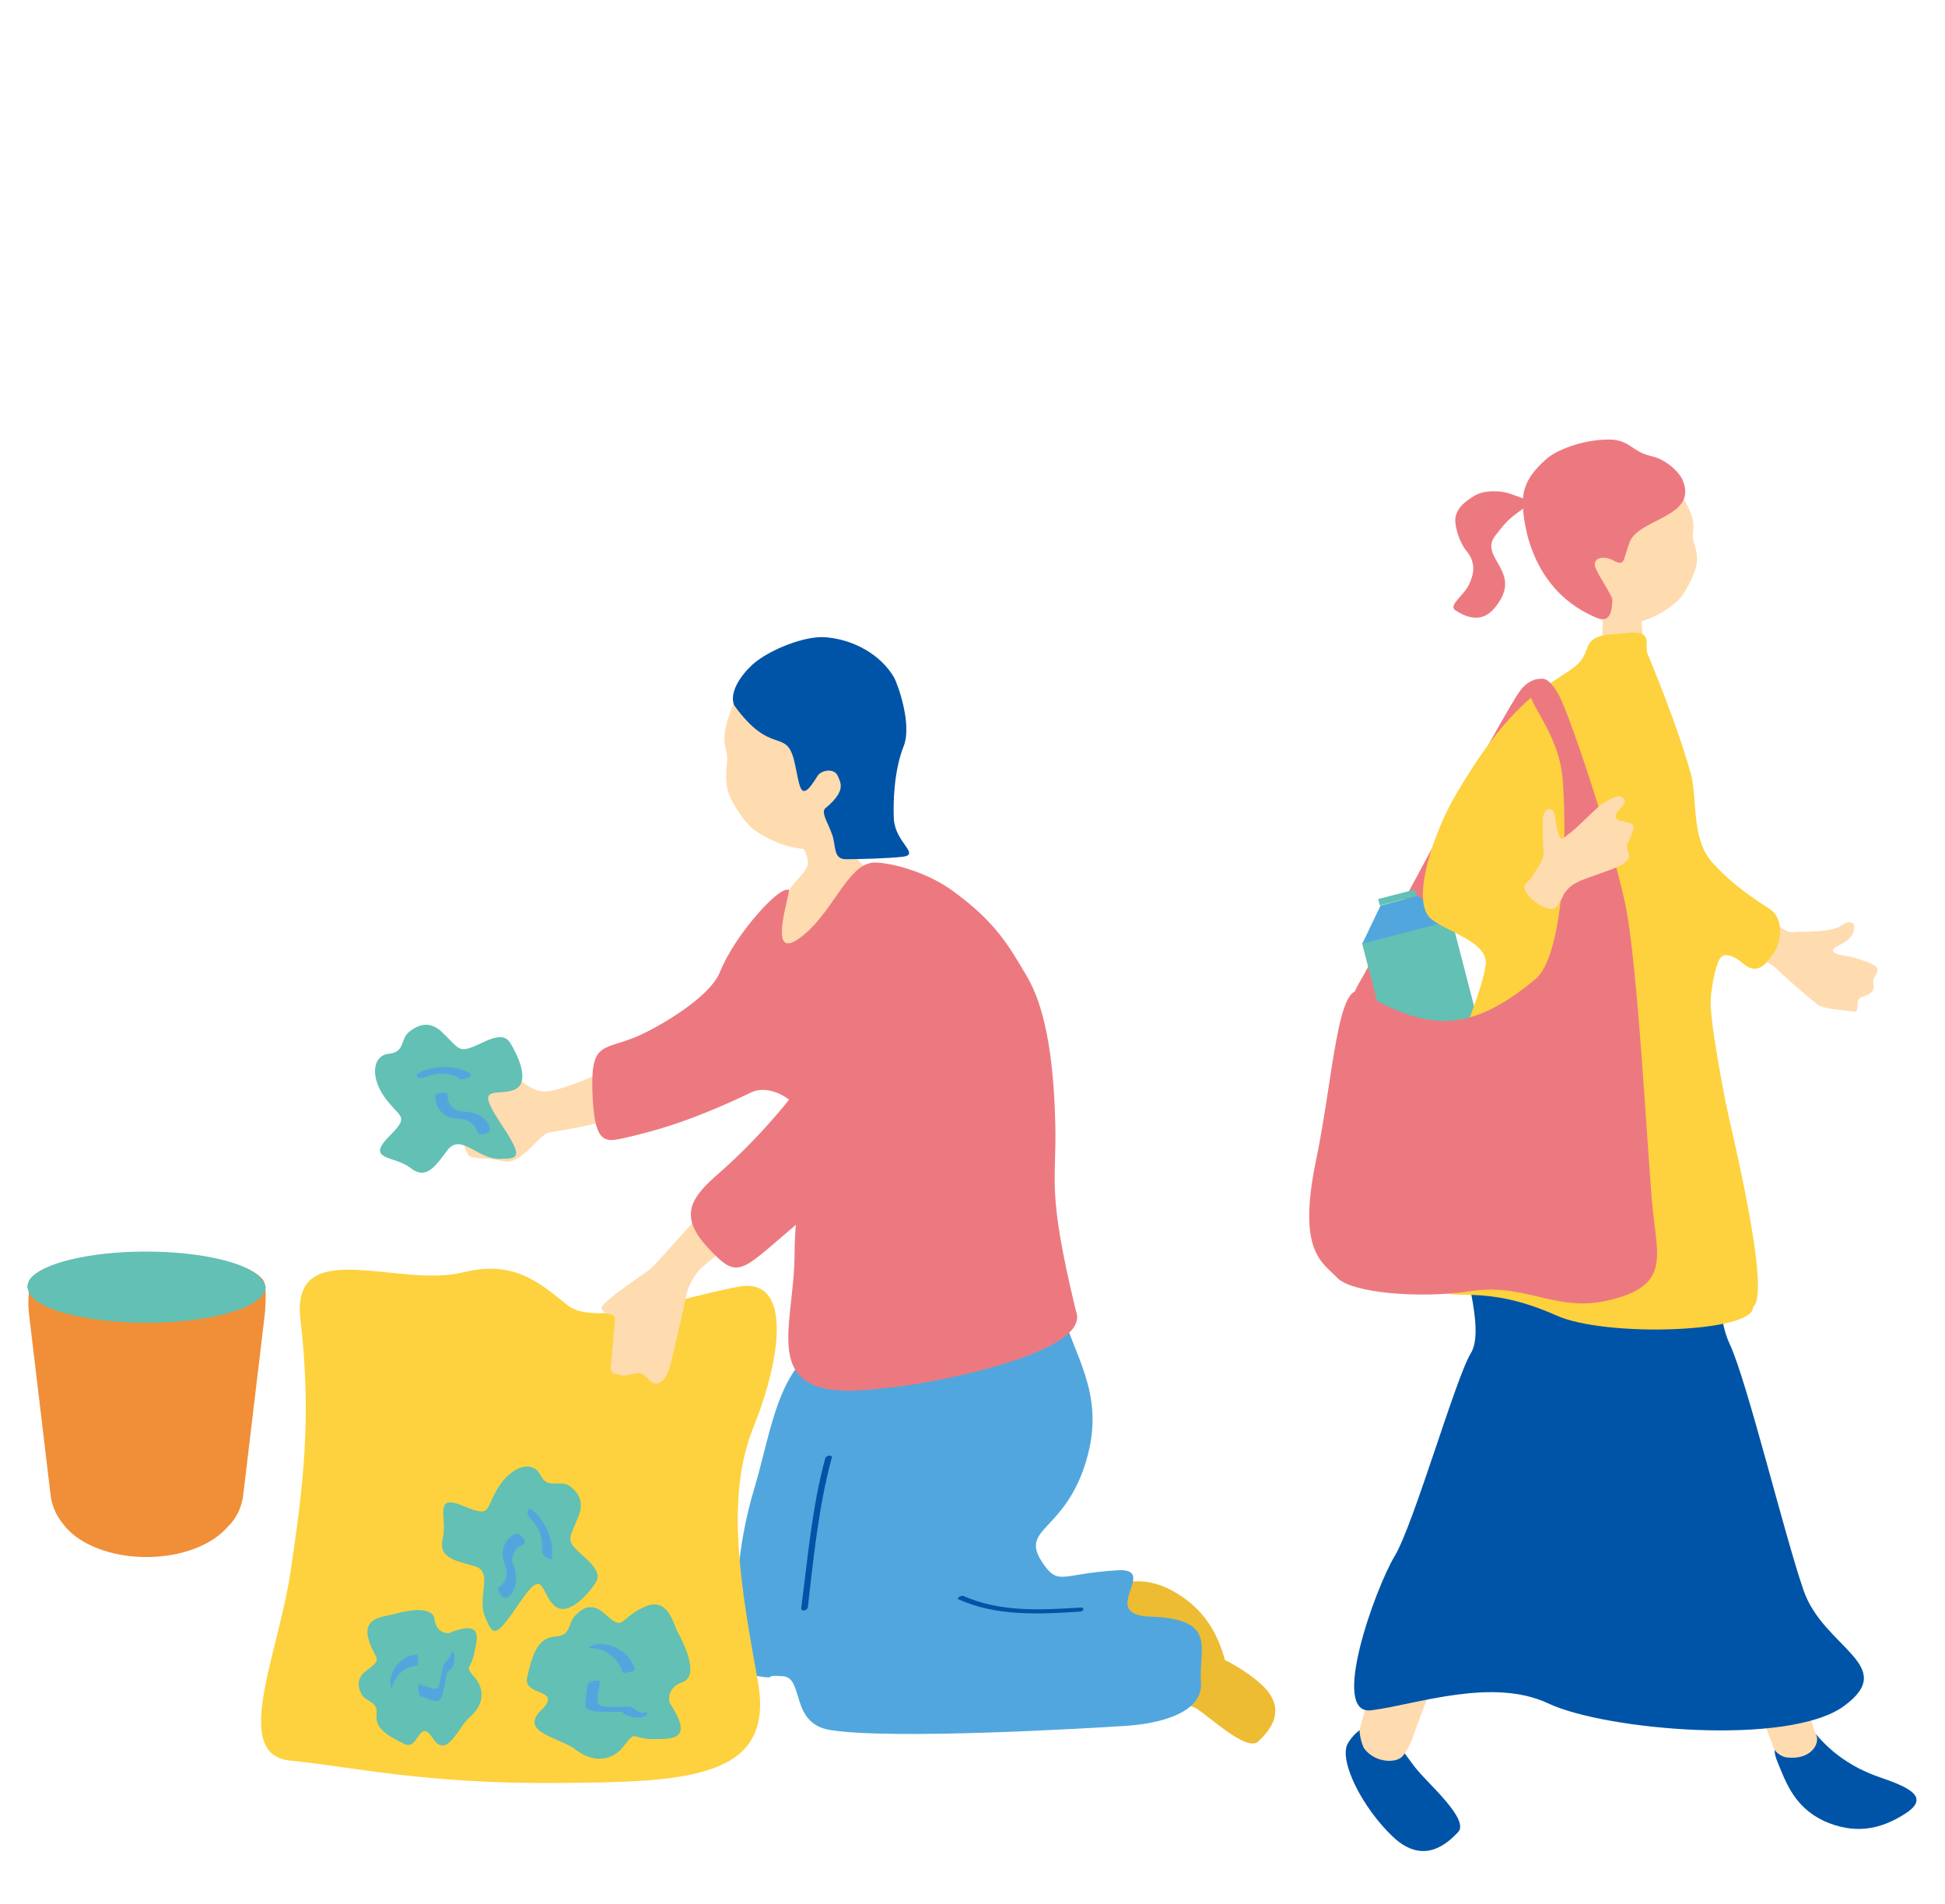
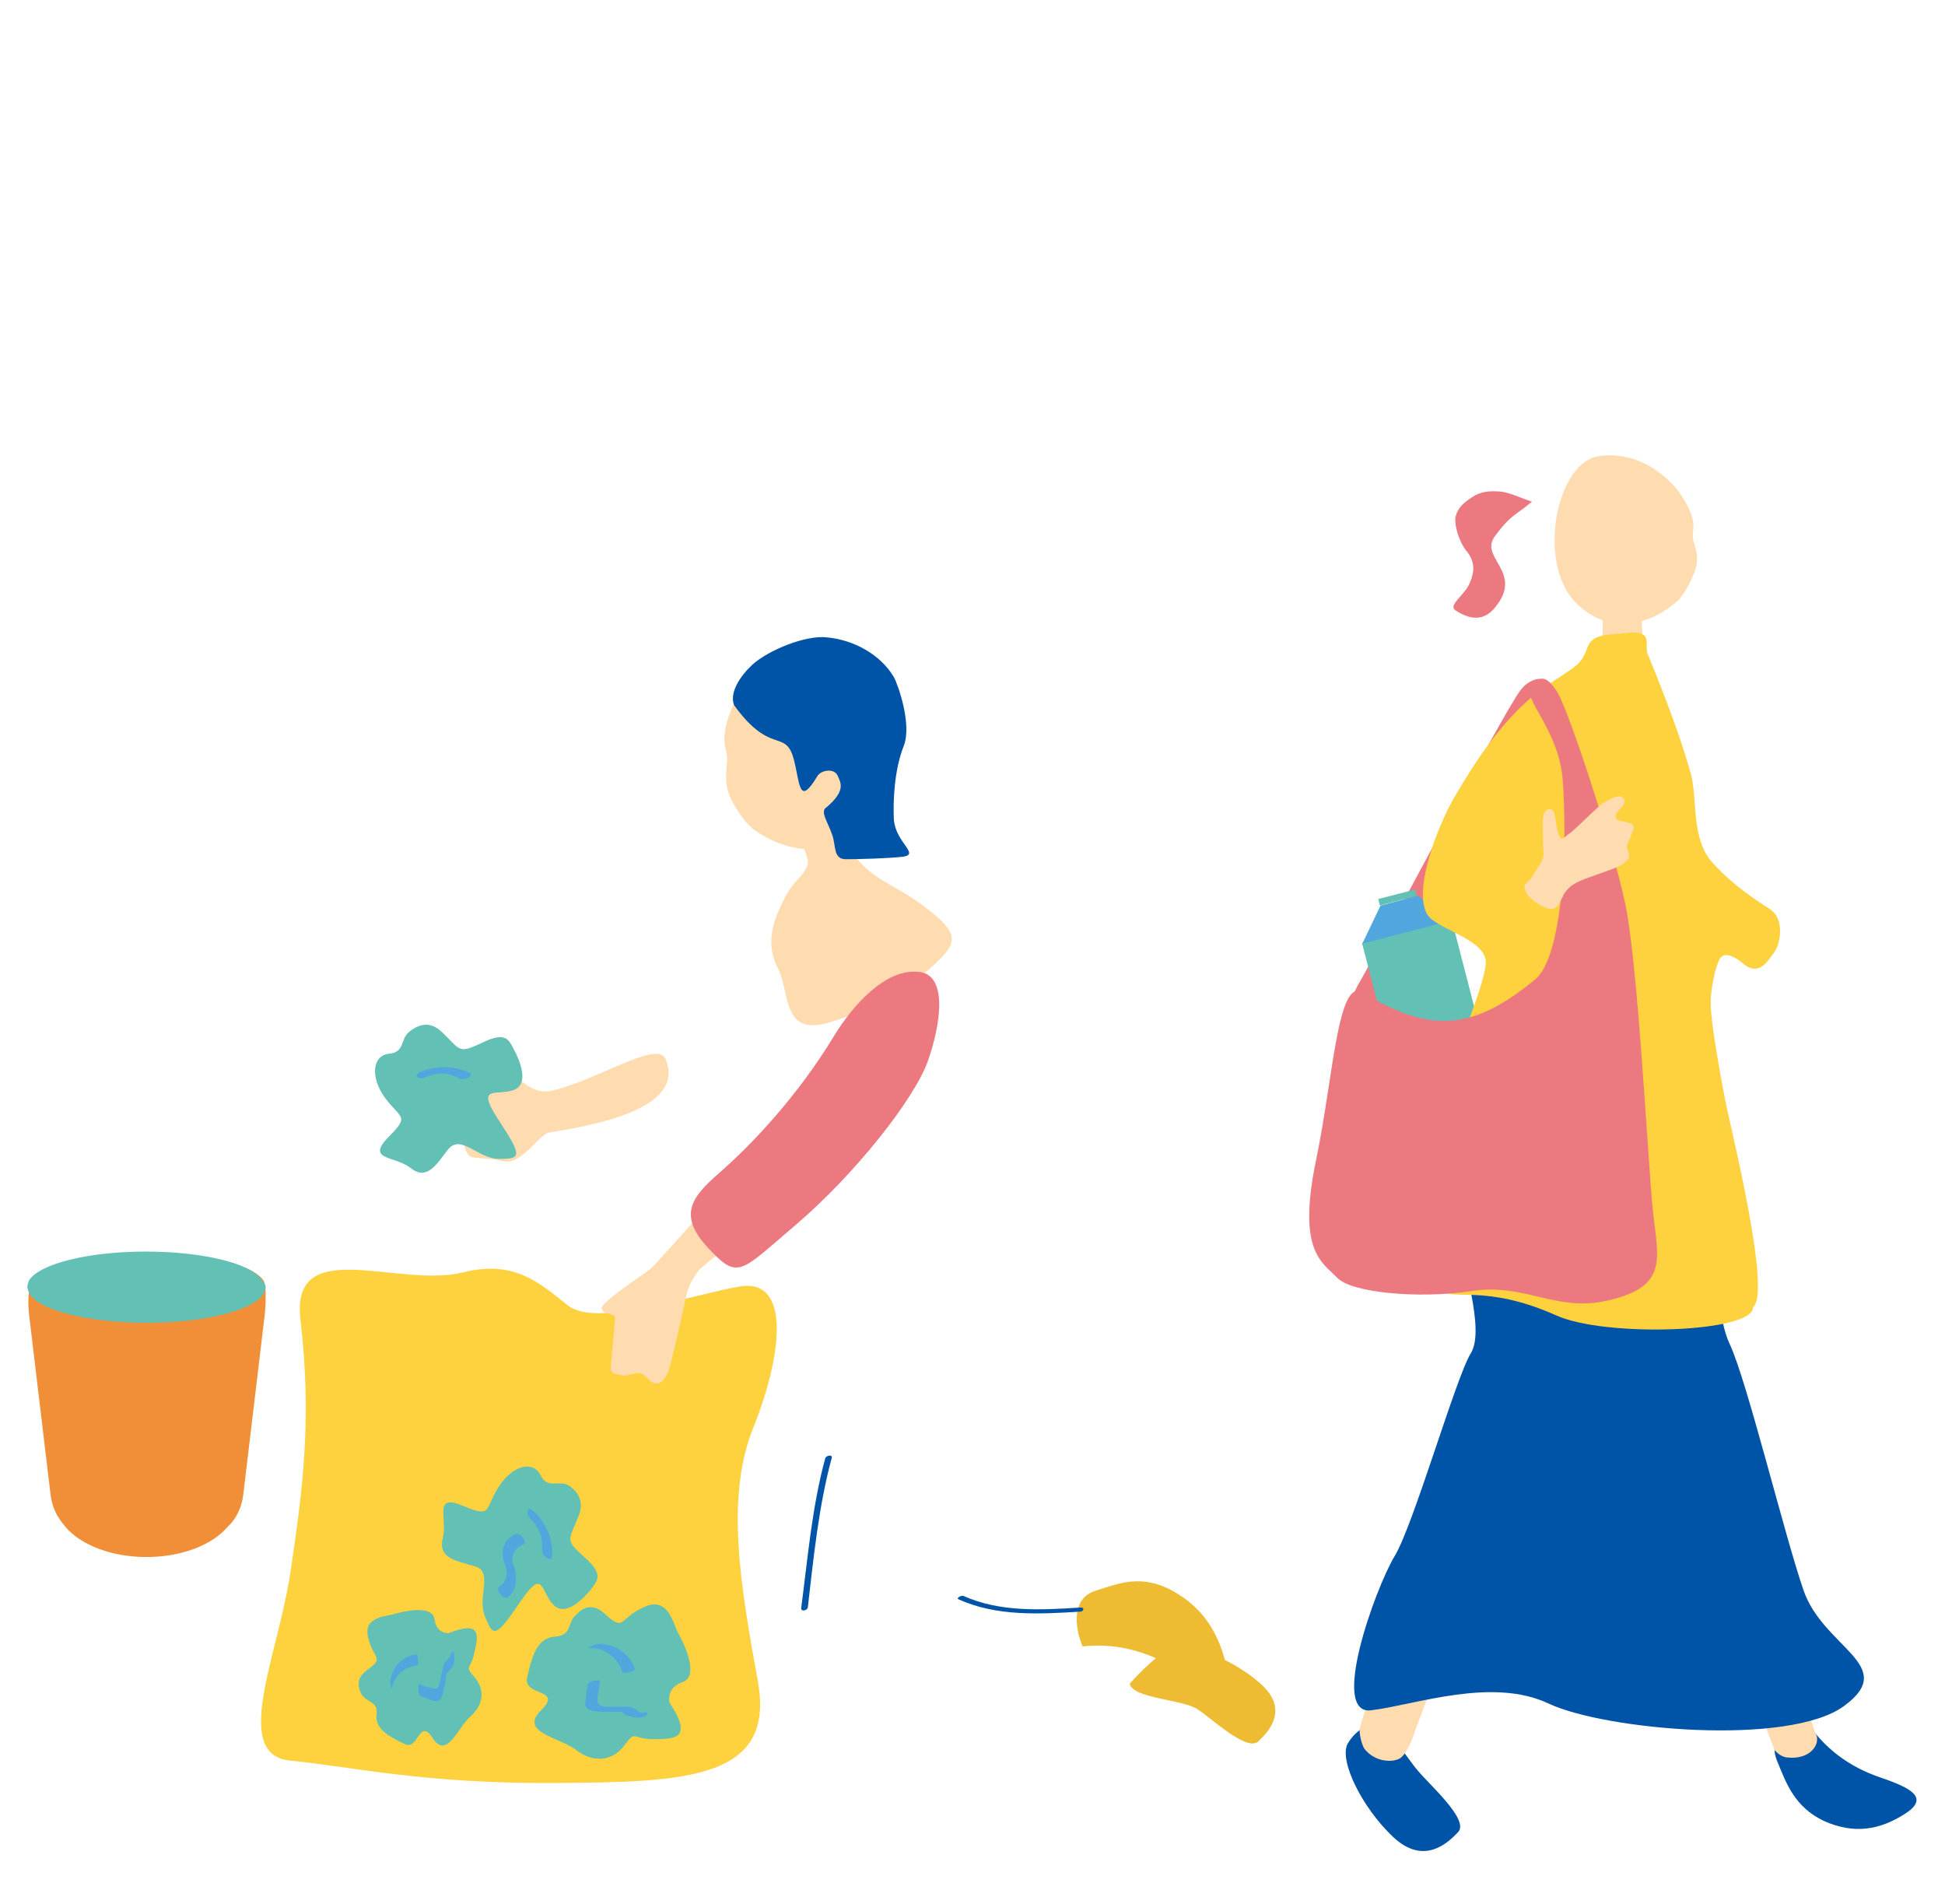
<svg xmlns="http://www.w3.org/2000/svg" version="1.1" id="レイヤー_1" x="0px" y="0px" viewBox="0 0 235 230" style="enable-background:new 0 0 235 230;" xml:space="preserve">
  <style type="text/css">
	.st0{fill:#F18E38;}
	.st1{fill:#62C0B4;}
	.st2{fill:#FFDBB0;}
	.st3{fill:#EDBC32;}
	.st4{fill:#51A7DD;}
	.st5{fill:#0054A7;}
	.st6{fill:#ED7980;}
	.st7{fill:#FDD23E;}
</style>
  <g>
    <g>
      <path class="st0" d="M32,158.7l-2.6,21.8c-0.3,2.7-2.1,4.8-3.9,4.8H10c-1.8,0-3.6-2.1-3.9-4.8l-2.6-21.8c-0.1-1-0.1-1.9,0-2.7    c0-0.4,0.1-0.8,0.2-1.2c1.2-2,7.1-3.5,14.1-3.5c7.1,0,12.9,1.5,14.1,3.5c0.1,0.4,0.1,0.8,0.2,1.2C32.1,156.8,32.1,157.7,32,158.7z    " />
      <path class="st1" d="M32.1,155.5c0,0.1,0,0.3-0.1,0.4c-0.6,2.2-6.8,3.9-14.3,3.9c-7.5,0-13.7-1.7-14.3-3.9c0-0.1-0.1-0.3-0.1-0.4    c0-0.3,0.1-0.5,0.2-0.8c1.2-2,7.1-3.5,14.1-3.5c7.1,0,12.9,1.5,14.1,3.5C32,155,32.1,155.3,32.1,155.5z" />
      <ellipse class="st0" cx="17.7" cy="181.4" rx="11" ry="6.7" />
    </g>
    <g>
      <g>
        <path class="st2" d="M66.4,136.8c-1.3,0.2-3.3,3.9-5.5,3.5c-2.2-0.5-3.6-0.3-4.1-0.6c-0.6-0.3-1.1-2.6-1-3.1     c0.1-1.1,0.4-1.1,0.1-2c-0.4-1.2,0-1.2-0.1-2.1c0-0.6,0.8-1.2,1.5-1.7c0.6-0.4,1.9,0,1.9,0c0.3-0.3-0.3-0.3-0.3-0.8     c0-1,1.6-1,2.3-0.6c1.1,0.2,2.8,2.9,5.3,2.4c5.3-1.1,12.9-6.2,13.9-3.9C82.6,133.1,74.9,135.5,66.4,136.8z" />
        <g>
          <path class="st3" d="M136.5,203.4c0.3,1.8,6.5,1.9,8.2,3.1c1.7,1.1,5.9,5.1,7.3,3.9c1.3-1.2,3.8-3.9,0.3-7      c-3.5-3.1-9-5.2-11-4.2C139.2,200.3,136.5,203.4,136.5,203.4z" />
          <path class="st3" d="M130.8,198.9c-1-2.4-1.3-5.8,1.5-6.7c2.8-0.9,5.6-2.1,9.4,0c3.8,2.1,5.7,5.3,6.6,9.6c0.9,4.2-2,2.6-5.4,0.3      C139.4,199.8,135.4,198.4,130.8,198.9z" />
-           <path class="st4" d="M113.3,161.1c-4.4,0.2-5.6-0.2-12.6,1.2c-6.5,1.3-7.5,10.6-9.5,17.3c-2.1,6.9-2.1,12.1-2.4,15.4      c-0.4,3.9,0.5,7.1,2.8,7.5c2.6,0.4,0.3-0.2,3,0c2.6,0.2,0.8,5.7,5.7,6.5c7.5,1.2,31-0.2,35.7-0.5c4.5-0.3,9.4-1.7,9.1-5.3      c-0.3-4.1,2.1-7.6-6.1-7.9c-6.5-0.2,1.2-5.9-4-5.6c-6.4,0.4-7,1.7-8.6-0.3c-3.6-4.7,1.5-3.9,4.4-11.6c2.8-7.7,0.1-12.1-1.8-17.3      C127.1,155.6,117.5,160.9,113.3,161.1z" />
          <path class="st5" d="M99.7,176.2c-1.6,5.9-2.1,12-2.9,18.1c0,0.4,0.7,0.3,0.8-0.1c0.7-6,1.3-12.2,2.9-18.1      C100.6,175.7,99.8,175.8,99.7,176.2L99.7,176.2z" />
          <path class="st5" d="M115.8,193.2c4.6,2.1,9.8,1.8,14.7,1.5c0.4,0,0.6-0.5,0.1-0.5c-4.8,0.3-9.7,0.6-14.2-1.4      C116.1,192.7,115.5,193.1,115.8,193.2L115.8,193.2z" />
        </g>
        <g>
          <path class="st2" d="M97.5,104.7c-0.7,1.5-1.6,1.5-2.9,4.2c-1.3,2.6-2.1,5.2-0.6,8.1c1.5,2.9,0.4,8.3,6.3,6.5      c5.9-1.9,9.9-4.5,12.6-7c2.7-2.5,3.1-3.6-0.6-6.5c-3.6-2.9-6.5-3.5-8.7-6.2c-2.1-2.7-1.4-6.3-3.1-5.9c-1.8,0.5-4.6,1.1-4.3,2.2      C96.3,101.2,98.1,103.8,97.5,104.7z" />
          <g>
            <path class="st2" d="M105.2,98.1c-2.1,3.2-5.1,4.6-7.5,4.5c-2.5-0.1-4.7-1-6.8-2.5c-1.6-1.5-2.8-3.8-3-4.7       c-0.2-0.9-0.2-1.9-0.1-2.9c0.4-2.3-1.2-2.3,0.6-6.9c0.6-1.4,3.9-7.7,10.6-7.8C104.9,77.7,109.5,91.5,105.2,98.1z" />
            <path class="st5" d="M88.7,85.2c-0.6-1.5,0.7-3.5,2.2-4.9c2-1.8,6.5-3.6,9-3.3c3.3,0.3,6.5,2.1,8.1,4.8       c0.5,0.9,2.2,5.7,1.2,8.3c-1.2,3-1.3,6.9-1.2,8.9c0.2,2.8,3.2,4.2,1.1,4.5c-1.7,0.2-5.3,0.3-6.9,0.3c-1.5,0-1.2-1.5-1.6-2.8       c-0.6-1.8-1.6-3-0.7-3.5c2.3-2,1.7-2.9,1.3-3.8c-0.4-0.9-1.9-0.7-2.4,0c-2.3,3.8-2.1,1.1-2.9-2C94.9,88,93.1,91.3,88.7,85.2z" />
          </g>
        </g>
        <g>
          <path class="st1" d="M53.2,124.5c2.5,2.3,2,2.9,5,1.5c3-1.5,3.3-0.3,3.9,0.8c0.6,1.1,2,4.2-0.1,4.9c-2.1,0.7-4.6-0.7-1.7,3.7      c2.9,4.4,2.6,4.6,0,4.6c-2.6,0-4.6-3.1-6.2-1.1c-1.5,2-2.6,3.7-4.5,2.2c-1.9-1.5-5.4-0.9-2.7-3.7c2.7-2.7,1.5-2.2-0.4-4.8      c-1.8-2.5-1.5-5.1,0.5-5.3c2-0.2,1.3-1.8,2.5-2.7C50.8,123.6,52,123.5,53.2,124.5z" />
          <g>
            <path class="st4" d="M51.5,130.1c0.7-0.3,1.2-0.4,1.9-0.4c0.7,0,1.5,0.2,2.1,0.6c0.3,0.2,0.8,0,1.1-0.1       c0.2-0.1,0.5-0.4,0.1-0.6c-1.8-0.9-4-0.9-5.9-0.1c-0.2,0.1-0.6,0.3-0.4,0.6C50.7,130.4,51.3,130.2,51.5,130.1L51.5,130.1z" />
          </g>
          <g>
-             <path class="st4" d="M52.6,132.4c-0.1,1.3,0.9,2.5,2.2,2.7c0.7,0.1,1.3,0,1.9,0.4c0.5,0.3,0.9,0.8,1,1.3       c0.1,0.5,1.6,0.2,1.5-0.4c-0.2-1.3-1.6-2-2.9-2.1c-0.3,0-0.7,0-0.9-0.1c-0.3-0.1-0.5-0.2-0.7-0.4c-0.4-0.4-0.7-1-0.6-1.5       c0-0.3-0.4-0.4-0.7-0.3C53.2,132,52.6,132.1,52.6,132.4L52.6,132.4z" />
-           </g>
+             </g>
        </g>
-         <path class="st6" d="M96,151.5c0-3.5,0.5-7.7,1.6-10.9c2-5.8-3.7-10.2-6.9-8.6c-7.9,3.8-12.5,4.8-14.5,5.3     c-2.8,0.6-4.3,1.5-4.6-4.8c-0.3-6.5,1-5.6,4.9-7.1c1.7-0.6,9.1-4.5,10.5-8c1.8-4.5,7.1-10.3,8.2-9.9c0.8-0.9-2.7,8.4,1,6.1     c4.3-2.7,6.1-9.4,9.5-9.4c1.8,0,5.9,1,9.1,3.2c5.3,3.8,6.9,6.5,9.3,10.6c2,3.4,3.2,9.1,3.4,17.7c0.2,7.2-1.1,7.8,2.5,22.7     c2.1,5.2-19,9.1-23.3,9.3C91,169.8,96,160.8,96,151.5z" />
      </g>
      <g>
        <path class="st7" d="M89.5,155.4c-5.6,0.9-17.4,5.1-20.9,2.3c-3.5-2.8-6.5-5.5-12.6-4c-7.8,2-20.9-4.7-19.7,5.7     c1.4,12,0.3,20.4-1.2,30.5s-7.2,22.1,0,22.8c7.2,0.7,16.1,2.8,31.9,2.7s26.6-0.4,24.6-12.1c-2.1-11.6-4-22.3-0.6-30.8     C94.4,164.1,95.7,154.5,89.5,155.4z" />
        <g>
          <path class="st2" d="M108.1,133.9c-1.1,1.2-22.8,18.7-23.4,19.3c-0.6,0.6-1.5,1.9-1.8,3.4c-0.3,1.4-1.8,8.3-2.2,9.2      c-0.4,0.9-1,1.5-1.7,1.3c-0.7-0.3-1-1.1-1.7-1.2c-0.7-0.1-1.8,0.5-2.3,0.2c-0.5-0.2-1.3,0.1-1.2-1.1s0.5-5.2,0.5-5.8      c0-0.6-1.4-0.3-1.6-1.1c-0.3-0.7,5.2-4.2,6-4.9c0.8-0.7,21.4-23.9,22.4-24.9C102.2,127.5,108.1,133.9,108.1,133.9z" />
          <path class="st6" d="M100.8,125.1c-4.4,7.3-10,13.2-13.9,16.6c-3.2,2.8-5.1,5-1.4,9c3.7,4,3.9,3,10.5-2.6      c7.4-6.3,14.5-15.4,16.1-19.9c1.6-4.5,2.5-10.7-1.3-10.8C106.9,117.1,103,121.5,100.8,125.1z" />
        </g>
        <g>
          <path class="st1" d="M73,194.9c2.5,2.3,1.7,0.7,4.7-0.7c3-1.5,3.6,1.9,4.2,3c0.6,1.1,2.7,5.2,0.6,6c-2.1,0.7-1.6,2.5-1.6,2.5      c2.9,4.4,0.6,4.4-2,4.4c-2.6,0-2-1.2-3.5,0.8c-1.5,2-3.9,2-5.8,0.5c-1.9-1.5-7-2.1-4.2-4.8c2.7-2.7-2.3-1.6-1.7-4      c0.7-3.1,1.4-4.8,3.5-4.9c2-0.2,1.3-1.8,2.5-2.7C70.6,194,71.8,193.8,73,194.9z" />
          <g>
            <path class="st4" d="M71.5,199.1c0.4,0,0.8,0.1,1.1,0.2c0.4,0.1,0.8,0.4,1.1,0.6c0.7,0.5,1.2,1.2,1.5,2.1c0.1,0.2,0.7,0,0.8,0       c0.1,0,0.8-0.2,0.7-0.4c-0.6-1.8-2.4-3-4.2-3c-0.4,0-0.8,0.1-1.1,0.3c-0.1,0-0.2,0.1-0.2,0.2C71.3,199.1,71.4,199.1,71.5,199.1       L71.5,199.1z" />
          </g>
          <g>
            <path class="st4" d="M71,203.5c-0.1,0.5-0.1,0.9-0.2,1.4c0,0.4-0.1,0.8-0.1,1.1c0.2,0.8,1.3,0.7,1.9,0.8c0.4,0,0.9,0,1.3,0       c0.2,0,0.5,0,0.7,0c0.2,0,0.3,0,0.5,0c0.2,0.1,0.3,0.2,0.4,0.3c0.1,0.1,0.3,0.2,0.5,0.2c0.4,0.2,0.8,0.2,1.2,0.2       c0.3,0,0.8-0.1,1-0.4c0.2-0.2-0.2-0.3-0.4-0.2c-0.7,0.1-1.1-0.6-1.7-0.7c-0.4-0.1-0.8,0-1.1,0c-0.4,0-0.8,0-1.2,0       c-0.4,0-0.7,0-1.1-0.1c-0.3-0.1-0.5-0.3-0.5-0.7c0-0.3,0-0.7,0.1-1c0.1-0.4,0.1-0.9,0.2-1.3C72.6,202.9,71.1,203,71,203.5       L71,203.5z" />
          </g>
        </g>
        <g>
          <path class="st1" d="M44.3,201.8c2.2-1.6,0.9-1.2,0.2-3.9c-0.7-2.6,2.1-2.6,3.1-2.9c1-0.3,4.6-1.2,4.9,0.6      c0.2,1.8,1.7,1.7,1.7,1.7c4-1.6,3.6,0.3,3.1,2.4c-0.4,2.1-1.3,1.4,0.1,3c1.3,1.6,0.9,3.4-0.6,4.7c-1.5,1.3-2.8,5.2-4.5,2.6      c-1.7-2.6-1.7,1.5-3.4,0.7c-2.3-1.1-3.6-2-3.4-3.6c0.2-1.6-1.2-1.4-1.8-2.4C43.1,203.6,43.2,202.6,44.3,201.8z" />
          <g>
            <path class="st4" d="M47.4,203.7c0.1-0.3,0.2-0.6,0.4-0.9c0.2-0.3,0.4-0.6,0.7-0.8c0.5-0.5,1.2-0.7,1.9-0.8       c0.2,0,0.1-0.5,0.1-0.7c0-0.1,0-0.7-0.2-0.6c-1.6,0.1-2.8,1.4-3.1,2.9c-0.1,0.3,0,0.6,0,0.9c0,0.1,0.1,0.2,0.1,0.2       C47.4,203.9,47.4,203.8,47.4,203.7L47.4,203.7z" />
          </g>
          <g>
            <path class="st4" d="M50.8,204.9c0.3,0.1,0.7,0.2,1,0.4c0.3,0.1,0.6,0.2,0.9,0.2c0.7,0,0.8-0.9,0.9-1.4c0.1-0.3,0.2-0.7,0.2-1       c0-0.2,0.1-0.4,0.1-0.6c0-0.1,0-0.3,0.1-0.4c0.1-0.1,0.2-0.2,0.3-0.3c0.1-0.1,0.2-0.2,0.3-0.3c0.2-0.3,0.3-0.6,0.3-1       c0-0.3,0-0.7-0.1-0.9c-0.2-0.2-0.2,0.1-0.3,0.2c-0.1,0.6-0.7,0.8-0.9,1.3c-0.1,0.3-0.1,0.6-0.2,0.9c-0.1,0.3-0.1,0.6-0.2,0.9       c-0.1,0.3-0.1,0.6-0.2,0.8c-0.1,0.3-0.3,0.3-0.6,0.3c-0.3,0-0.5-0.2-0.8-0.2c-0.3-0.1-0.7-0.2-1-0.4       C50.6,203.5,50.4,204.7,50.8,204.9L50.8,204.9z" />
          </g>
        </g>
        <g>
          <path class="st1" d="M70,182.9c-1.2,3.2-1.9,3,0.6,5.2c2.5,2.2,1.5,2.9,0.8,3.9c-0.8,1-3.1,3.5-4.6,1.8c-1.5-1.6-1.1-4.5-4-0.2      c-3,4.4-3.2,4.1-4.2,1.7c-1-2.4,1.1-5.5-1.3-6.1c-2.4-0.7-4.4-1-3.8-3.4c0.6-2.4-1.2-5.4,2.4-3.9c3.6,1.5,2.6,0.5,4.3-2.2      c1.7-2.7,4.2-3.3,5.1-1.5s2.2,0.5,3.5,1.3C69.9,180.3,70.5,181.4,70,182.9z" />
          <g>
            <path class="st4" d="M64.1,183.5c0.5,0.5,0.8,0.9,1.1,1.6c0.3,0.7,0.3,1.4,0.3,2.2c0,0.4,0.3,0.8,0.6,0.9       c0.2,0.1,0.6,0.3,0.6-0.1c0.2-2-0.7-4.1-2.2-5.5c-0.1-0.1-0.6-0.5-0.7-0.2C63.6,182.8,63.9,183.3,64.1,183.5L64.1,183.5z" />
          </g>
          <g>
            <path class="st4" d="M62.4,185.3c-1.3,0.4-1.9,1.8-1.6,3.1c0.2,0.7,0.5,1.2,0.4,1.9c-0.1,0.6-0.4,1.1-0.9,1.4       c-0.5,0.3,0.5,1.6,1,1.3c1.1-0.7,1.2-2.3,0.9-3.5c-0.1-0.3-0.3-0.6-0.3-0.9c0-0.3,0-0.5,0.1-0.8c0.2-0.5,0.6-1,1.2-1.2       c0.3-0.1,0.2-0.5,0.1-0.7C63.1,185.7,62.7,185.2,62.4,185.3L62.4,185.3z" />
          </g>
        </g>
      </g>
    </g>
    <g>
      <g>
        <path class="st6" d="M183.7,83.4c-2.2,2.9-17.2,31.4-19.4,35.2c-2.3,3.8,0.1,4.5,2.9,5.6c2.8,1.1,5.5,1.6,6.1-3.4     c0.7-5,9.5-31,11-33.3c1.5-2.3,3.9-4.1,2.7-5.1C186.1,81.5,184.5,82.3,183.7,83.4z" />
        <g>
          <rect x="167" y="112.2" transform="matrix(0.968 -0.25 0.25 0.968 -25.143 47.068)" class="st1" width="11.2" height="20.4" />
          <polygon class="st4" points="175.4,111.2 164.6,114 166.8,109.4 171.3,108.2     " />
          <rect x="166.6" y="108" transform="matrix(0.968 -0.25 0.25 0.968 -21.752 45.717)" class="st1" width="4.6" height="0.8" />
        </g>
      </g>
      <g>
        <path class="st2" d="M197.9,71.4c-0.3,0-3.7,0-4,0c-0.2,0.6-0.3,5-0.3,5.8c0,1.3,0.1,3.2,0.6,5.1c0.4,0.6,4.6,2.5,4.4-2.6     c-0.1-1.9-0.2-4.4-0.3-5.1C198.2,73.4,197.9,71.8,197.9,71.4z" />
        <path class="st6" d="M185.1,60.6c-1-0.3-2.7-1.1-3.7-1.2c-1-0.1-2.1-0.1-3.1,0.4c-1.5,0.9-2.1,1.5-2.4,2.5     c-0.3,0.9,0.4,3.3,1.4,4.4c1.2,1.6,0.6,3,0.2,3.9c-0.6,1.3-2.5,2.5-1.7,3.1c2.4,1.6,3.9,0.9,4.9-0.4c3.4-4.2-2-5.9-0.1-8.5     C182.6,62.1,183.1,62.3,185.1,60.6z" />
        <path class="st2" d="M190.2,72.6c2.1,2.3,4.9,3.1,7.1,2.7c2.1-0.4,4-1.4,5.6-2.9c1.2-1.5,2-3.5,2.1-4.3c0.1-0.7,0-1.6-0.3-2.4     c-0.6-1.8,0.8-2.1-1.4-5.6c-0.6-1.1-4.3-5.8-10.1-5C188.1,55.8,185.7,67.7,190.2,72.6z" />
-         <path class="st6" d="M203.3,58c-0.3-0.8-1.9-2.5-3.8-2.9c-2.3-0.5-2.6-2-5.1-2c-3.4,0-6.5,1.4-7.5,2.3c-2.2,1.9-2.8,3.4-2.9,4.9     c-0.1,1.6,0.4,10.6,8.6,14.2c1.3,0.6,2.2,0.5,2.2-2.2c-0.8-1.7-2.3-3.6-2.1-4.3c0.2-0.8,1.4-0.7,2-0.4c1.7,0.9,1.3,0.3,2.2-2.1     C198,62.6,205.2,62.5,203.3,58z" />
      </g>
      <g>
        <g>
          <path class="st5" d="M165.8,208.3c2,0.2,4.1,4,5.5,5.6c1.4,1.7,6.2,5.9,4.9,7.4c-1.3,1.4-4.2,4.1-7.9,0.6      c-3.7-3.5-6.5-9.1-5.5-11.2C164,208.6,165.8,208.3,165.8,208.3z" />
          <path class="st2" d="M164.8,211.2c-0.4-0.8-0.6-2-0.5-2.4c0.4-1.9,12.9-40.7,13.5-41.8c0,0,8.2,1.8,7.6,3.6      c-0.6,1.7-14,37.4-14.4,38.4c-0.1,0.4-0.8,2.4-1.5,3.1C168.9,213,166.2,213.1,164.8,211.2z" />
        </g>
        <g>
          <path class="st5" d="M217.9,207.4c-2.1,0.7-4.3,2.6-3.2,5.3c1.1,2.7,2.1,5.6,5.7,7.3c3.6,1.6,6.7,1.1,9.8-0.9      c3.1-2,0.4-3.2-3.1-4.4S220.3,211.3,217.9,207.4z" />
          <path class="st2" d="M198.3,166c0,0,8.4-4.4,8.8-3.5c0.4,0.9,11.2,45,12.3,47c0.6,1.1-0.6,3.2-3.6,2.8c-0.5-0.1-1-0.4-1.4-0.9      C214.1,210.8,198.1,167.6,198.3,166z" />
        </g>
        <path class="st5" d="M168.5,188c2.3-3.8,7.4-21.6,9.2-24.5c1.8-2.9-1.1-11-1.5-14.9c-0.5-4.1,3.7-11.4,4.4-13.2     c12.2,0,12.8,1.8,25,0.3c4.5,8.5,0.3,20.1,3.4,26.7c2.1,4.5,6.5,22.7,8.9,29.7c2.4,7,11.6,9.1,4.9,14c-6.7,4.9-28.9,2.9-35.7-0.3     c-6.8-3.2-15.9,0.1-21.3,0.8C160.5,207.5,166.2,191.8,168.5,188z" />
      </g>
      <g>
-         <path class="st2" d="M207,112.9c2.8,1.9,6.6,3.1,7.5,4c0.9,0.9,3.3,3,4.9,4.3c0.6,0.6,1.9,0.7,4.5,1c1.1,0.1-0.1-1.4,1.2-1.8     c2.1-0.7,0.9-1.6,1.3-2.2c0.6-1,0.8-1.3-0.6-1.9c-1.5-0.6-2.5-0.8-3.2-0.9c-0.7-0.1-1.8-0.5-0.6-1.1c1.2-0.6,1.8-1,2-2     c0.2-0.9-0.5-1.3-1.8-0.3c-1.8,0.7-4.4,0.5-5.4,0.6c-1.1,0.2-2.1-1-4-2.3C210.7,108.9,204.2,111.1,207,112.9z" />
        <path class="st7" d="M175.5,130.2c1-5.5,3.5-10.1,4-13.6c0.4-2.8-4.7-4-6.6-5.6c-2.6-2.2,0.5-10.8,3-15     c2.2-3.7,5.7-9.4,10.6-12.9c3.9-2.7,4.5-2.6,5.3-4.9c0.6-1.7,2.7-1.5,4.5-1.7c3.9-0.5,2.1,1.5,2.9,2.8c2,4.9,3.9,9.9,5.1,14.2     c0.8,2.9,0,7.7,2.5,10.6c1.7,1.9,3.7,3.6,7,5.7c1.9,1.2,1.3,4.2,0.6,5.2c-0.7,0.9-1.8,3.1-3.8,1.4c0,0-2.2-2-2.9-0.4     c-0.5,1-0.9,3.2-1,4.6c-0.2,2.6,1.7,12,1.8,12.6c0.6,3,5.6,23.1,3.3,24.7c0.2,3.1-17.9,3.7-23.8,1c-8.7-3.9-12.9-1.6-13.7-3.1     C172.6,151.9,174.1,138.6,175.5,130.2z" />
      </g>
      <g>
        <path class="st6" d="M164.6,119.9c8.3,5,13.4,4.6,20.9-1.6c3.4-2.8,3.9-16.6,3.3-24.2c-0.5-6-4.9-9.7-3.8-11.1     c1-1.3,1.8-1.6,3.2,0.7c1.4,2.3,6.6,18.2,8.1,25.2c1.6,7,2.8,31.6,3.4,37.3c0.6,5.8,2,9.2-5.4,10.9c-6.4,1.5-10-2.2-16.7-1.1     c-6.2,0.9-14.2,0.2-16-1.6c-1.8-1.9-4.9-3.1-2.6-14.2C161.1,130.2,161.6,118.1,164.6,119.9z" />
        <path class="st2" d="M185.3,105.6c0.9-1.4,1.3-2,1.2-2.7c-0.1-0.8-0.1-2.6-0.1-3.7c0-1.1,0.5-1.6,1-1.4c0.6,0.2,0.4,1.1,0.8,2.6     c0.4,1.5,0.7,0.8,1.4,0.3c0.7-0.4,3.5-3.4,4.3-3.8c0.8-0.4,1.8-1.1,2.3-0.4c0.5,0.7-1,1.4-1,2.1c0,0.6,0.6,0.5,1.6,0.8     c0.9,0.3,0.6,0.8,0.2,1.7c-0.3,0.9-0.6,0.9-0.3,1.7c0.3,0.8,0.1,1-0.5,1.5c-0.6,0.5-2.6,1.1-4.2,1.7c-1.7,0.6-2.4,1-3.1,2.1     c0,0.1-0.5,1.1-0.8,1.4c-0.8,1.2-4.6-1.5-3.8-2.7C184.8,106.3,185.2,105.9,185.3,105.6z" />
      </g>
    </g>
  </g>
</svg>